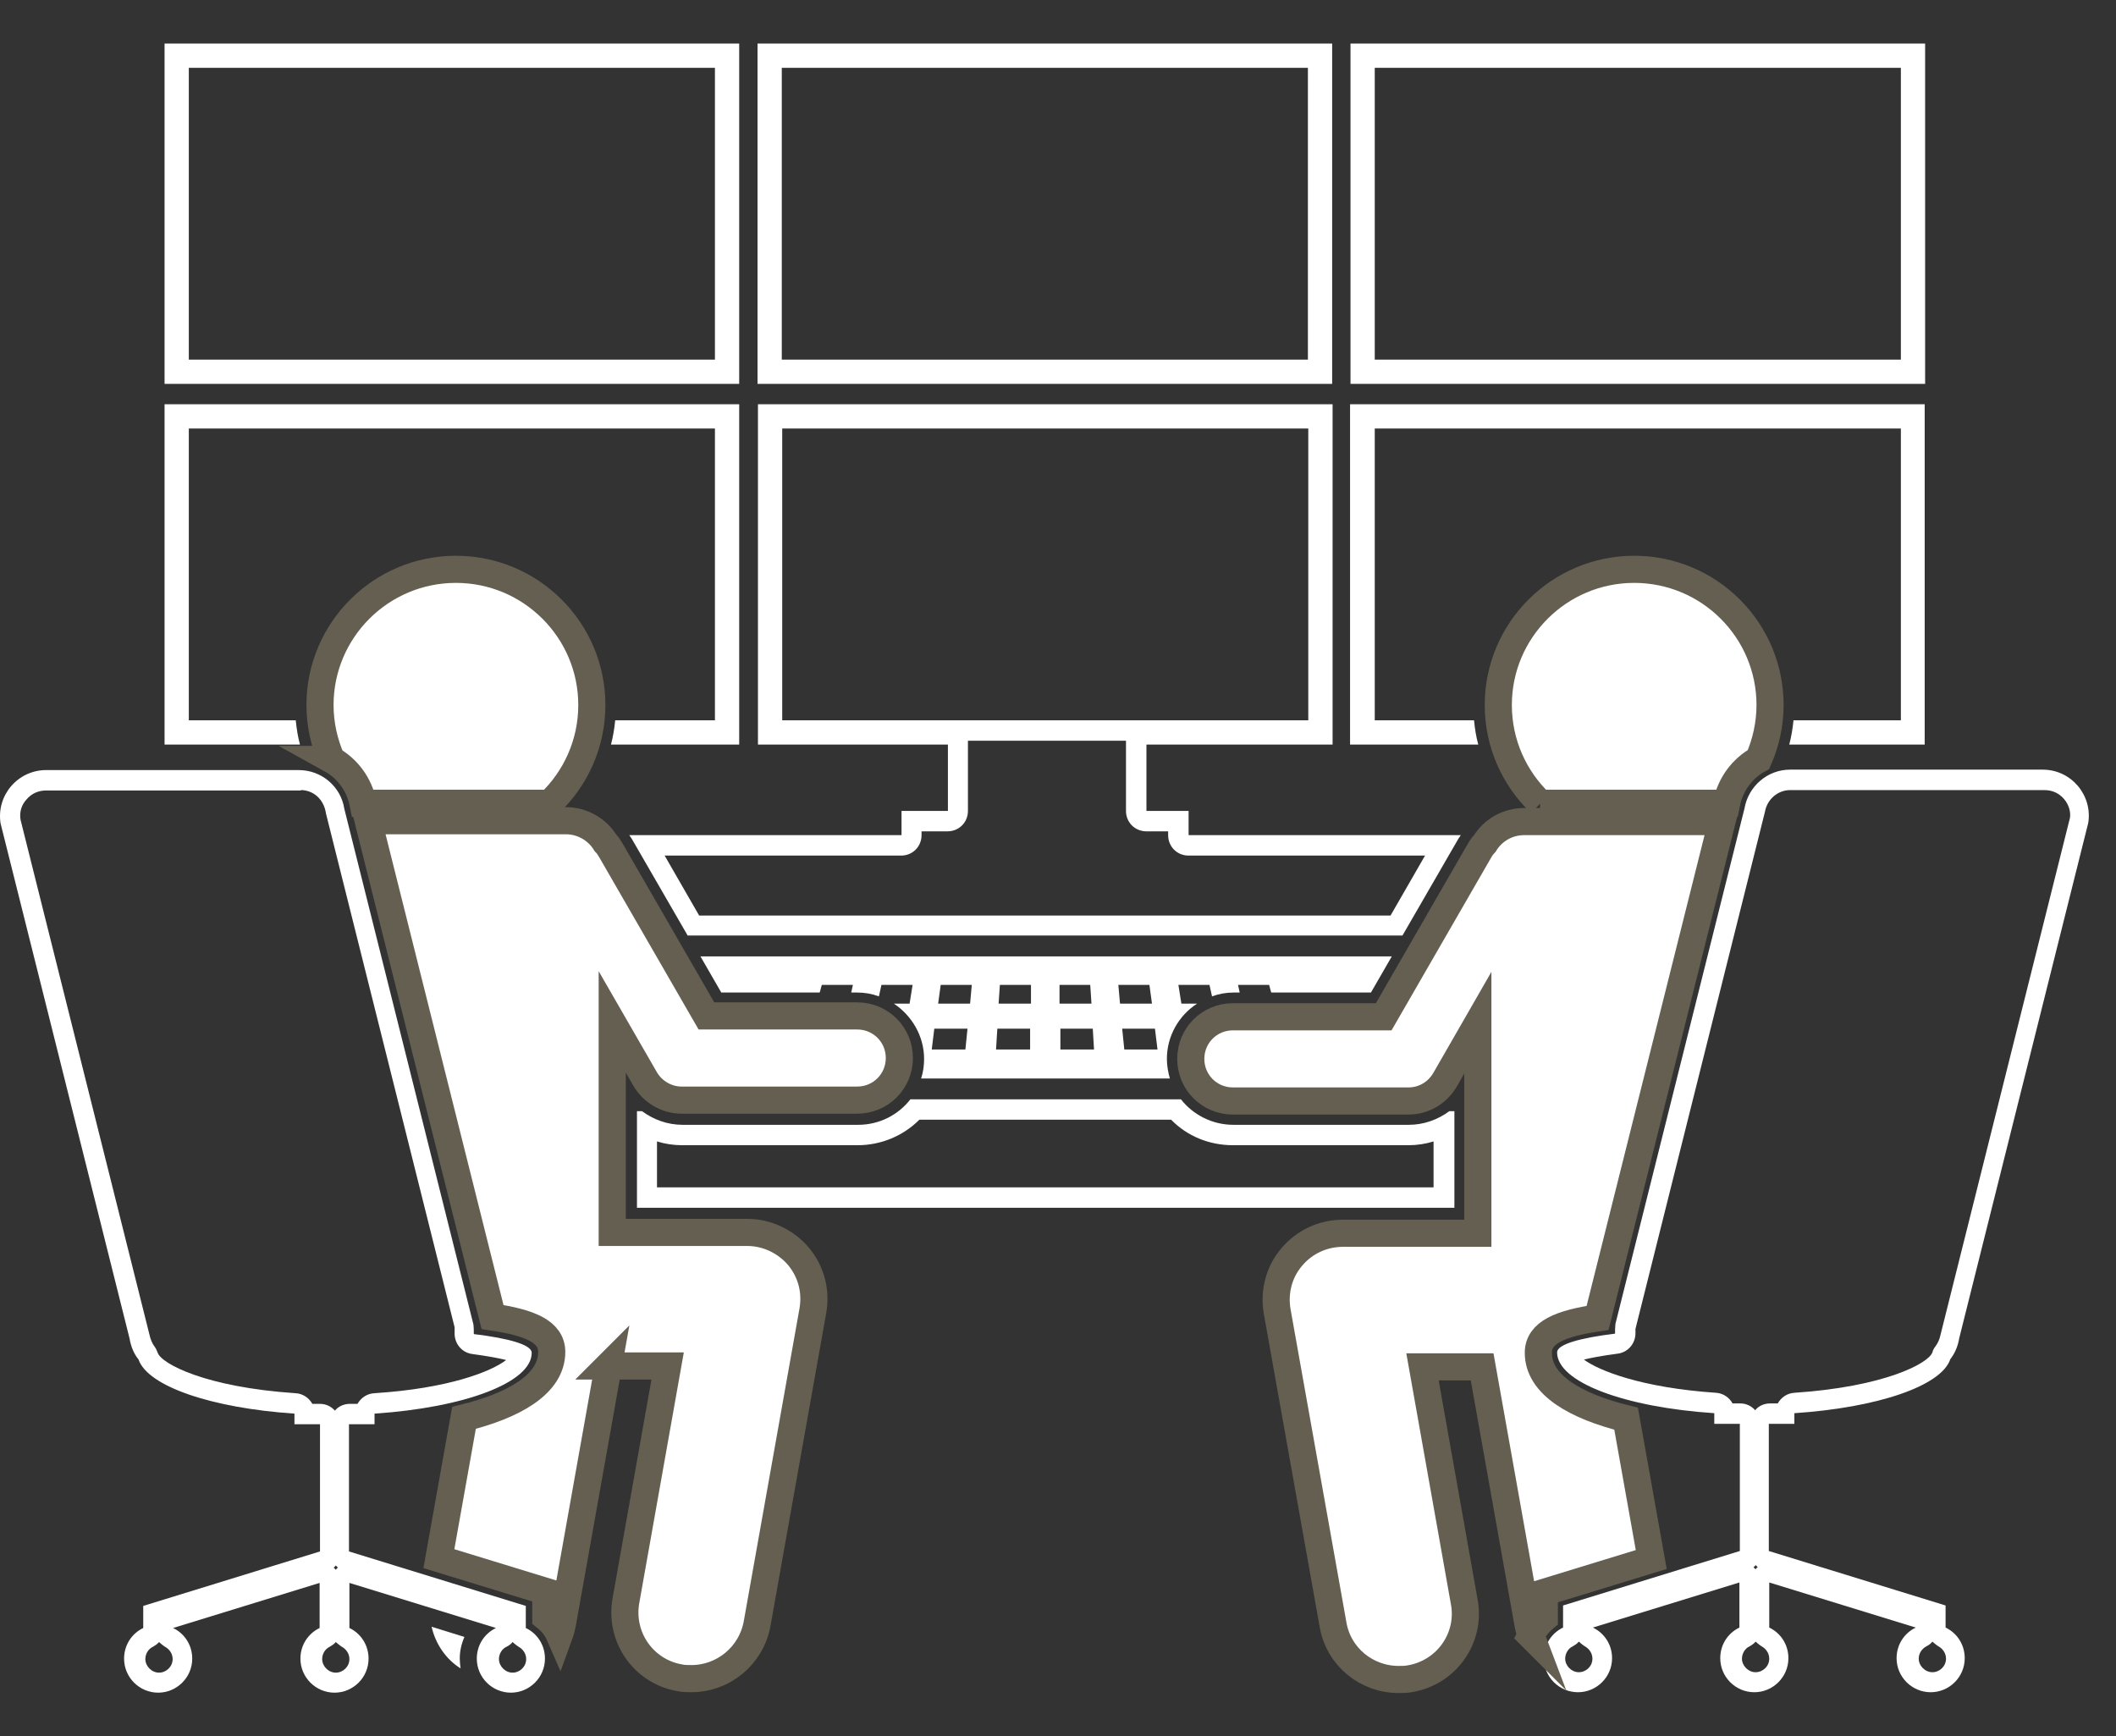
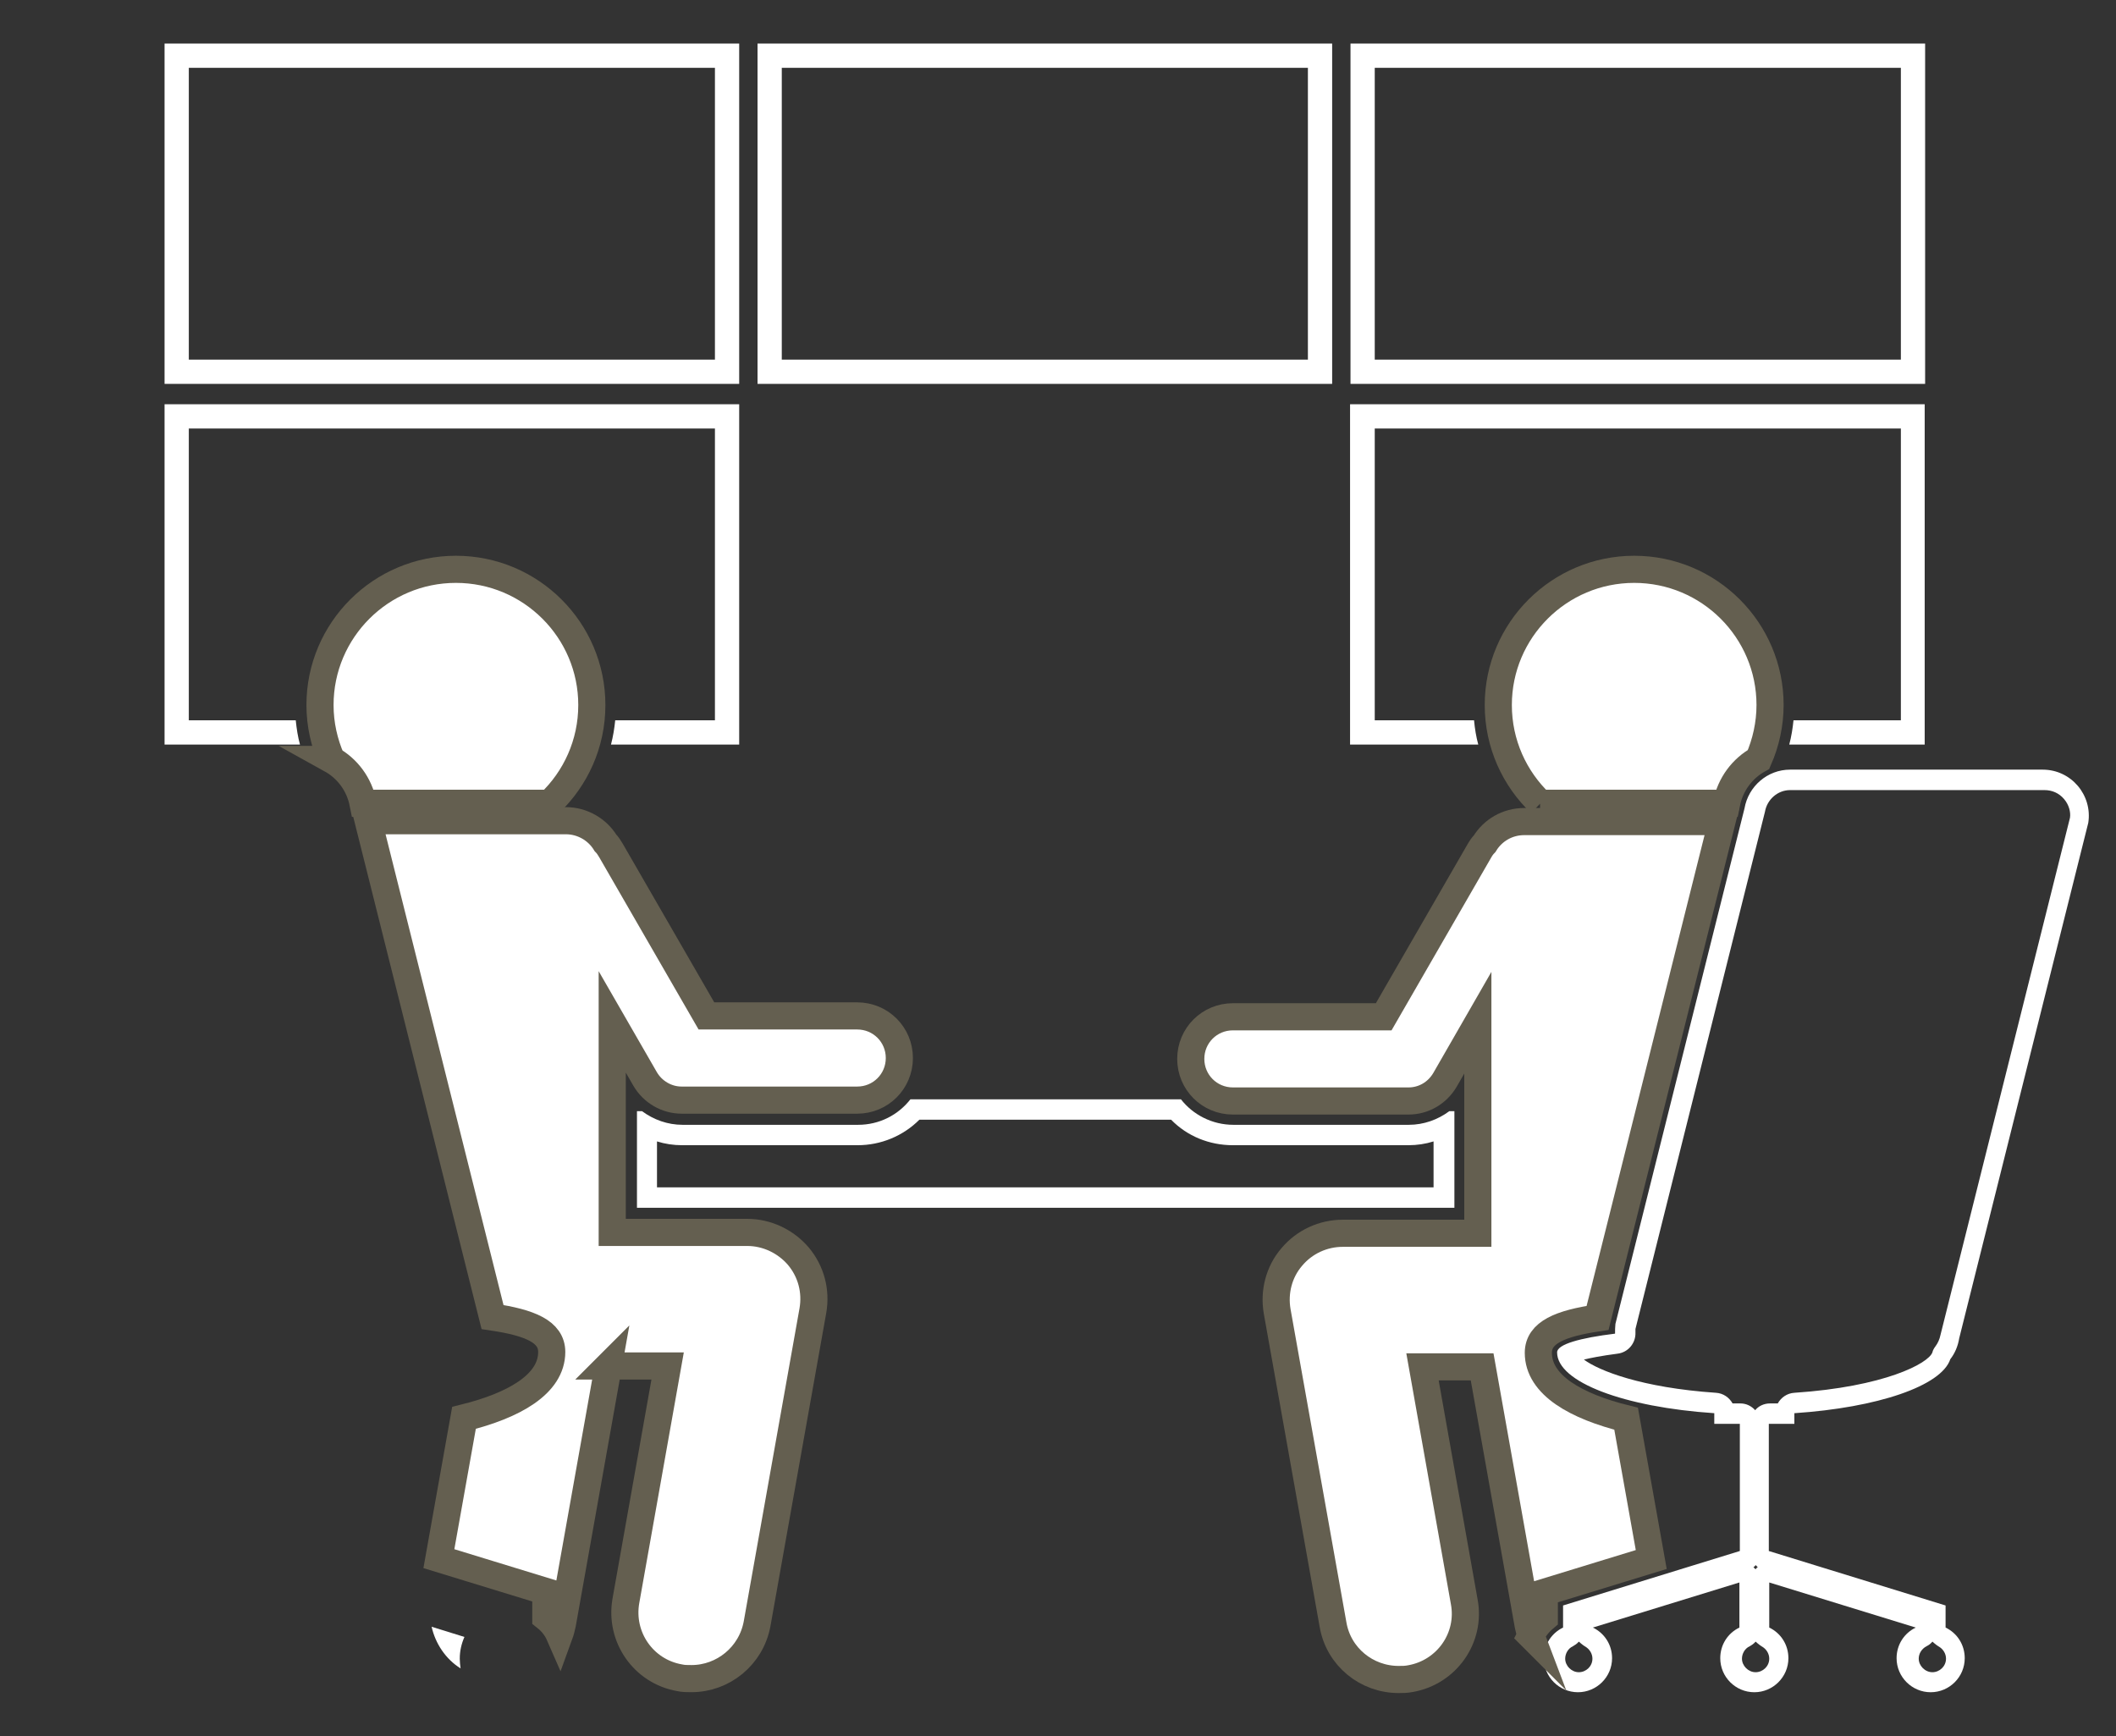
<svg xmlns="http://www.w3.org/2000/svg" width="39" height="32" viewBox="0 0 39 32" fill="none">
  <rect x="0" y="0" width="39" height="32" fill="#333333" stroke="none" />
  <path d="M21.585 20.637C21.884 20.943 22.292 21.107 22.724 21.107H25.959C26.116 21.107 26.273 21.084 26.422 21.037V21.884H12.109V21.037C12.258 21.084 12.415 21.107 12.572 21.107H15.807C16.239 21.107 16.647 20.935 16.945 20.637H21.601M21.774 20.261H16.78C16.553 20.551 16.207 20.731 15.815 20.731H12.58C12.305 20.731 12.046 20.637 11.834 20.48H11.74V20.998V22.26H26.806V20.998V20.48H26.712C26.5 20.637 26.241 20.731 25.966 20.731H22.732C22.339 20.731 21.986 20.543 21.766 20.261H21.774Z" fill="white" />
-   <path d="M13.271 18.293H15.108L15.147 18.152H15.72L15.689 18.293H15.799C15.94 18.293 16.074 18.317 16.199 18.364L16.246 18.152H16.82L16.765 18.497H16.474C16.804 18.716 17.032 19.093 17.032 19.516C17.032 19.641 17.016 19.759 16.977 19.877H21.562C21.53 19.767 21.507 19.641 21.507 19.516C21.507 19.093 21.727 18.716 22.064 18.497H21.774L21.719 18.152H22.292L22.339 18.364C22.465 18.317 22.598 18.293 22.739 18.293H22.849L22.818 18.152H23.391L23.43 18.293H25.268L25.652 17.627H12.91L13.294 18.293H13.271ZM21.342 19.343H20.722L20.683 18.959H21.287L21.334 19.343H21.342ZM20.612 18.152H21.185L21.232 18.497H20.643L20.612 18.152ZM20.164 19.343H19.544V18.959H20.141L20.164 19.343ZM20.094 18.152L20.117 18.497H19.528V18.152H20.094ZM18.429 18.152H19.002V18.497H18.405L18.429 18.152ZM18.382 18.959H18.986V19.343H18.358L18.382 18.959ZM17.338 18.152H17.911L17.88 18.497H17.291L17.338 18.152ZM17.228 18.959H17.832L17.793 19.343H17.173L17.22 18.959H17.228Z" fill="white" />
  <path d="M8.474 30.57C8.474 30.428 8.505 30.295 8.56 30.17L7.955 29.982C8.026 30.295 8.214 30.577 8.489 30.75C8.481 30.687 8.474 30.632 8.474 30.57Z" fill="white" />
-   <path d="M20.753 13.652C20.753 13.652 20.753 13.699 20.753 13.723V14.946C20.753 15.157 20.918 15.322 21.13 15.322H21.53V15.392C21.53 15.604 21.695 15.769 21.907 15.769H26.265L25.629 16.874H12.886L12.25 15.769H16.608C16.82 15.769 16.985 15.604 16.985 15.392V15.322H17.463C17.675 15.322 17.84 15.157 17.84 14.946V13.723C17.84 13.723 17.84 13.676 17.84 13.652H20.761M24.561 7.451H13.97V13.723H17.471V14.946H16.616V15.392H11.598C11.598 15.392 11.63 15.439 11.646 15.463L12.674 17.242H25.849L26.877 15.463C26.877 15.463 26.909 15.416 26.924 15.392H21.907V14.946H21.13V13.723H24.561V7.451ZM14.417 13.276V7.898H24.113V13.276H14.417Z" fill="white" />
  <path d="M3.48 13.276V7.898H13.177V13.276H11.339C11.324 13.425 11.3 13.574 11.261 13.723H13.624V7.451H3.033V13.723H5.529C5.49 13.582 5.467 13.432 5.451 13.276H3.472H3.48Z" fill="white" />
  <path d="M25.338 13.276V7.898H35.035V13.276H33.056C33.041 13.425 33.017 13.574 32.978 13.723H35.474V7.451H24.883V13.723H27.246C27.207 13.582 27.183 13.432 27.168 13.276H25.331H25.338Z" fill="white" />
  <path d="M24.553 0.803H13.962V7.075H24.553V0.803ZM24.106 6.628H14.409V1.25H24.106V6.628Z" fill="white" />
  <path d="M13.624 0.803H3.033V7.075H13.624V0.803ZM13.177 6.628H3.48V1.25H13.177V6.628Z" fill="white" />
  <path d="M24.891 7.075H35.482V0.803H24.891V7.075ZM25.338 1.25H35.035V6.628H25.338V1.25Z" fill="white" />
-   <path d="M5.537 14.561C5.773 14.561 5.969 14.726 6.008 14.993L8.379 24.463C8.379 24.463 8.379 24.525 8.379 24.565C8.372 24.761 8.513 24.933 8.709 24.956C9.008 24.996 9.204 25.035 9.329 25.066C9.055 25.278 8.269 25.591 6.896 25.678C6.762 25.686 6.652 25.764 6.589 25.874H6.448C6.338 25.874 6.236 25.921 6.173 25.999C6.102 25.921 6.008 25.874 5.898 25.874H5.757C5.694 25.764 5.584 25.686 5.451 25.678C3.794 25.568 2.978 25.137 2.907 24.933C2.891 24.894 2.876 24.855 2.852 24.823C2.805 24.761 2.774 24.69 2.75 24.58L0.379 15.11C0.355 14.969 0.395 14.836 0.489 14.734C0.583 14.624 0.709 14.569 0.85 14.569H5.553M6.189 28.853C6.189 28.853 6.212 28.876 6.228 28.892C6.212 28.9 6.205 28.916 6.189 28.931C6.173 28.916 6.165 28.908 6.15 28.892C6.165 28.884 6.173 28.868 6.189 28.853ZM9.447 30.264C9.447 30.264 9.518 30.327 9.557 30.35C9.643 30.397 9.698 30.483 9.698 30.577C9.698 30.718 9.581 30.828 9.447 30.828C9.314 30.828 9.196 30.711 9.196 30.577C9.196 30.483 9.251 30.389 9.337 30.35C9.384 30.327 9.416 30.303 9.447 30.264ZM2.931 30.264C2.931 30.264 3.001 30.327 3.04 30.35C3.127 30.397 3.182 30.483 3.182 30.577C3.182 30.718 3.064 30.828 2.931 30.828C2.797 30.828 2.679 30.711 2.679 30.577C2.679 30.483 2.734 30.389 2.821 30.35C2.86 30.327 2.899 30.303 2.931 30.264ZM6.189 30.264C6.189 30.264 6.26 30.327 6.299 30.35C6.385 30.397 6.44 30.483 6.44 30.577C6.44 30.718 6.322 30.828 6.189 30.828C6.055 30.828 5.938 30.711 5.938 30.577C5.938 30.483 5.993 30.389 6.079 30.35C6.118 30.327 6.157 30.303 6.189 30.264ZM5.553 14.193H0.85C0.332 14.193 -0.069 14.655 0.01 15.173L2.389 24.674C2.412 24.815 2.467 24.949 2.554 25.058C2.726 25.552 3.904 25.952 5.427 26.054V26.25H5.898V28.594L2.64 29.598V30.005C2.428 30.107 2.287 30.319 2.287 30.57C2.287 30.915 2.569 31.197 2.915 31.197C3.26 31.197 3.543 30.915 3.543 30.57C3.543 30.319 3.402 30.107 3.19 30.005L5.891 29.174V30.005C5.679 30.107 5.537 30.319 5.537 30.57C5.537 30.915 5.82 31.197 6.165 31.197C6.511 31.197 6.793 30.915 6.793 30.57C6.793 30.319 6.652 30.107 6.44 30.005V29.174L9.141 30.005C8.929 30.107 8.788 30.319 8.788 30.57C8.788 30.915 9.07 31.197 9.416 31.197C9.761 31.197 10.044 30.915 10.044 30.57C10.044 30.319 9.903 30.107 9.691 30.005V29.598L6.432 28.594V26.25H6.903V26.054C8.56 25.944 9.8 25.482 9.8 24.933C9.8 24.784 9.377 24.666 8.733 24.588C8.733 24.533 8.733 24.471 8.725 24.408L6.346 14.906C6.283 14.499 5.93 14.193 5.506 14.193H5.553Z" fill="white" />
  <path d="M37.681 14.562C37.822 14.562 37.948 14.616 38.042 14.726C38.136 14.836 38.167 14.969 38.152 15.071L35.765 24.604C35.749 24.682 35.718 24.753 35.671 24.816C35.647 24.847 35.624 24.886 35.616 24.925C35.545 25.129 34.728 25.56 33.072 25.67C32.938 25.678 32.828 25.756 32.766 25.866H32.624C32.514 25.866 32.412 25.913 32.35 25.991C32.279 25.913 32.185 25.866 32.075 25.866H31.933C31.871 25.756 31.761 25.678 31.627 25.67C30.253 25.576 29.468 25.262 29.193 25.058C29.319 25.027 29.515 24.988 29.814 24.949C30.01 24.925 30.151 24.753 30.143 24.557C30.143 24.525 30.143 24.494 30.143 24.494L32.53 14.961C32.569 14.734 32.766 14.562 32.993 14.562H37.696M32.357 28.845C32.357 28.845 32.381 28.869 32.397 28.884C32.381 28.892 32.365 28.908 32.357 28.923C32.342 28.908 32.334 28.9 32.318 28.884C32.334 28.876 32.35 28.861 32.357 28.845ZM29.099 30.256C29.099 30.256 29.17 30.319 29.209 30.342C29.295 30.389 29.35 30.476 29.35 30.57C29.35 30.711 29.233 30.82 29.099 30.82C28.966 30.82 28.848 30.703 28.848 30.57C28.848 30.476 28.903 30.381 28.989 30.342C29.028 30.319 29.068 30.295 29.099 30.256ZM35.616 30.256C35.616 30.256 35.686 30.319 35.726 30.342C35.812 30.389 35.867 30.476 35.867 30.57C35.867 30.711 35.749 30.82 35.616 30.82C35.482 30.82 35.364 30.703 35.364 30.57C35.364 30.476 35.419 30.389 35.506 30.342C35.553 30.319 35.584 30.295 35.616 30.256ZM32.357 30.256C32.357 30.256 32.428 30.319 32.467 30.342C32.554 30.389 32.609 30.476 32.609 30.57C32.609 30.711 32.491 30.82 32.357 30.82C32.224 30.82 32.106 30.703 32.106 30.57C32.106 30.476 32.161 30.381 32.248 30.342C32.287 30.319 32.326 30.295 32.357 30.256ZM37.696 14.185H32.993C32.577 14.185 32.224 14.491 32.153 14.899L29.774 24.4C29.767 24.463 29.767 24.518 29.767 24.58C29.123 24.659 28.699 24.776 28.699 24.925C28.699 25.474 29.939 25.936 31.596 26.046V26.242H32.067V28.586L28.809 29.59V29.997C28.597 30.099 28.455 30.311 28.455 30.562C28.455 30.907 28.738 31.189 29.083 31.189C29.429 31.189 29.712 30.907 29.712 30.562C29.712 30.311 29.57 30.099 29.358 29.997L32.059 29.166V29.997C31.847 30.099 31.706 30.311 31.706 30.562C31.706 30.907 31.988 31.189 32.334 31.189C32.679 31.189 32.962 30.907 32.962 30.562C32.962 30.311 32.821 30.099 32.609 29.997V29.166L35.309 29.997C35.098 30.099 34.956 30.311 34.956 30.562C34.956 30.907 35.239 31.189 35.584 31.189C35.93 31.189 36.212 30.907 36.212 30.562C36.212 30.311 36.071 30.099 35.859 29.997V29.59L32.601 28.586V26.242H33.072V26.046C34.603 25.944 35.781 25.545 35.946 25.051C36.032 24.941 36.087 24.808 36.11 24.666L38.489 15.165C38.568 14.655 38.175 14.185 37.649 14.185H37.696Z" fill="white" />
  <path d="M11.206 25.176H12.305L11.536 29.503C11.418 30.17 11.857 30.805 12.525 30.922C12.596 30.938 12.666 30.938 12.745 30.938C13.326 30.938 13.844 30.523 13.954 29.927L14.982 24.157C15.045 23.796 14.951 23.436 14.715 23.153C14.48 22.879 14.134 22.714 13.773 22.714H11.284V18.834L11.889 19.884C12.03 20.127 12.289 20.276 12.564 20.276H15.799C16.231 20.276 16.576 19.931 16.576 19.5C16.576 19.069 16.231 18.724 15.799 18.724H13.02L11.261 15.675C11.229 15.62 11.198 15.573 11.159 15.534C11.01 15.29 10.735 15.126 10.429 15.126H6.786L9.078 24.274C9.761 24.376 10.169 24.541 10.169 24.917C10.169 25.513 9.471 25.905 8.552 26.132L8.089 28.727L10.06 29.331V29.809C10.169 29.895 10.256 30.005 10.311 30.131C10.334 30.068 10.35 29.997 10.366 29.927L11.214 25.168L11.206 25.176Z" fill="white" stroke="#645F50" stroke-width="0.5" stroke-miterlimit="10" />
  <path d="M28.212 30.146C28.275 30.021 28.361 29.911 28.463 29.825V29.347L30.434 28.743L29.971 26.148C29.052 25.921 28.353 25.529 28.353 24.933C28.353 24.557 28.762 24.392 29.445 24.29L31.737 15.142H28.094C27.78 15.142 27.513 15.306 27.364 15.549C27.325 15.588 27.293 15.635 27.262 15.69L25.503 18.74H22.724C22.292 18.74 21.947 19.085 21.947 19.516C21.947 19.947 22.292 20.292 22.724 20.292H25.959C26.241 20.292 26.492 20.143 26.634 19.9L27.238 18.849V22.73H24.75C24.388 22.73 24.043 22.887 23.807 23.169C23.572 23.443 23.477 23.812 23.54 24.172L24.569 29.942C24.671 30.538 25.189 30.954 25.778 30.954C25.849 30.954 25.919 30.954 25.998 30.938C26.665 30.82 27.113 30.185 26.987 29.519L26.218 25.192H27.317L28.165 29.95C28.18 30.021 28.196 30.091 28.22 30.154L28.212 30.146Z" fill="white" stroke="#645F50" stroke-width="0.5" stroke-miterlimit="10" />
  <path d="M6.103 13.997C6.401 14.162 6.621 14.452 6.691 14.805H10.13C10.609 14.35 10.908 13.707 10.908 12.994C10.908 11.614 9.785 10.493 8.403 10.493C7.021 10.493 5.898 11.614 5.898 12.994C5.898 13.354 5.977 13.691 6.11 13.997H6.103Z" fill="white" stroke="#645F50" stroke-width="0.5" stroke-miterlimit="10" />
  <path d="M28.385 14.805H31.823C31.894 14.452 32.114 14.162 32.412 13.997C32.546 13.691 32.624 13.346 32.624 12.994C32.624 11.614 31.502 10.493 30.12 10.493C28.738 10.493 27.615 11.614 27.615 12.994C27.615 13.707 27.914 14.35 28.392 14.805H28.385Z" fill="white" stroke="#645F50" stroke-width="0.5" stroke-miterlimit="10" />
</svg>